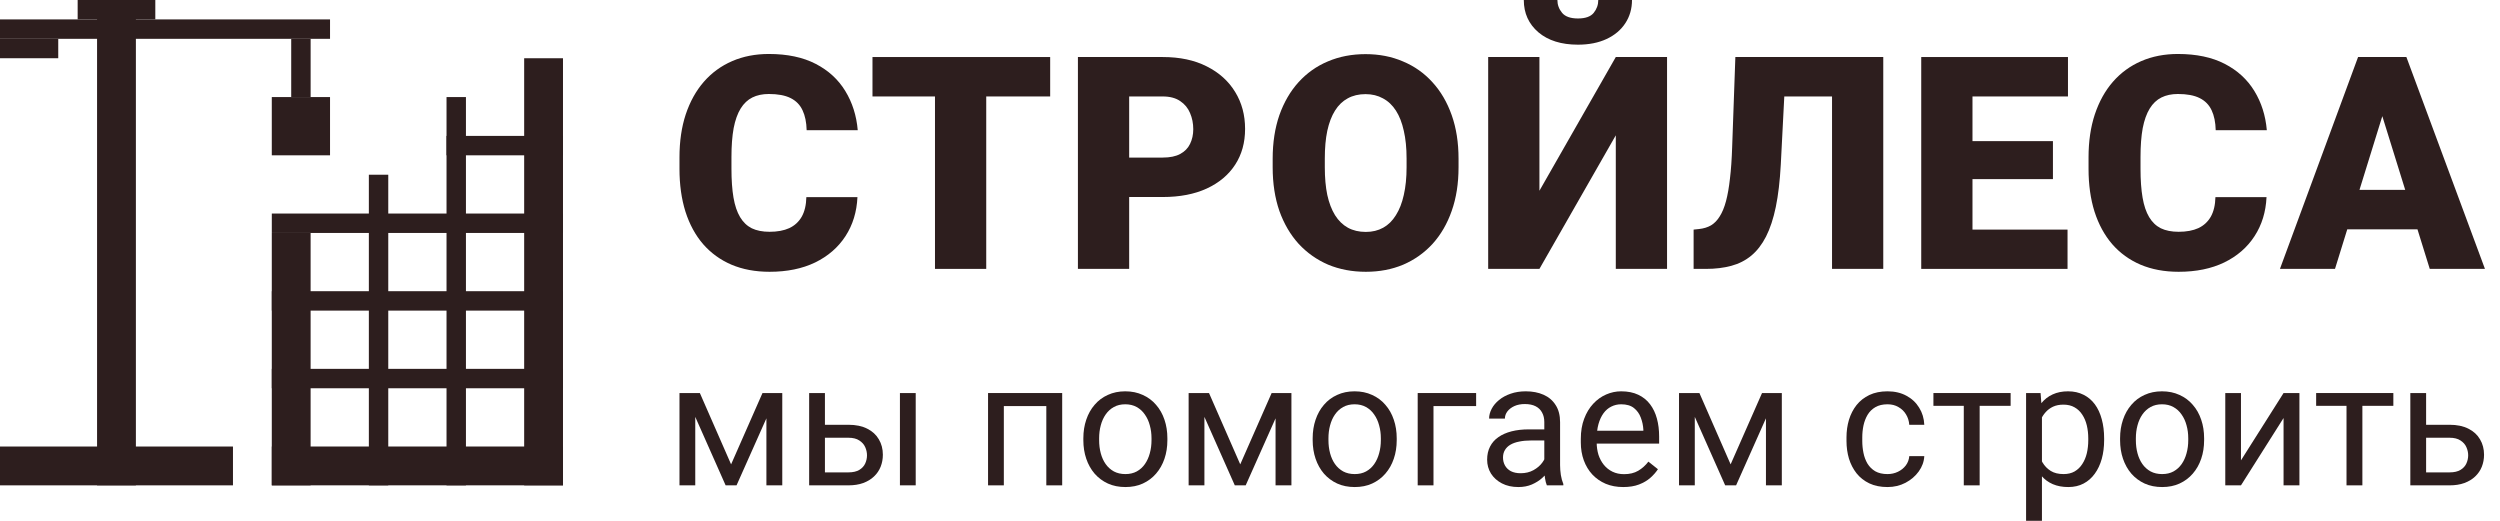
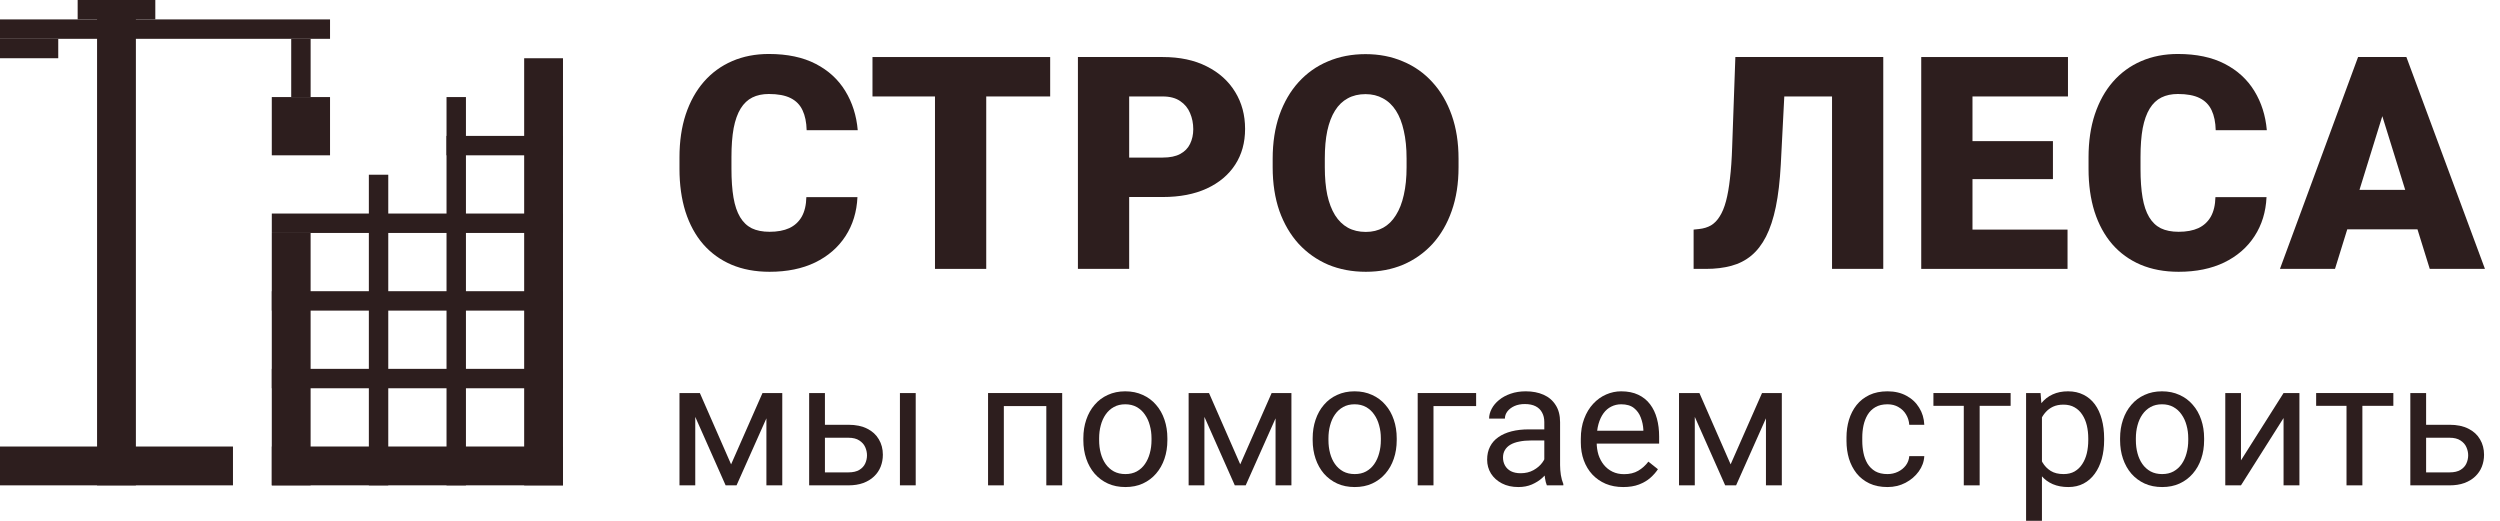
<svg xmlns="http://www.w3.org/2000/svg" width="144" height="30" viewBox="0 0 144 30" fill="none">
  <path d="M46.446 11.356H49.389C49.35 12.205 49.12 12.954 48.7 13.602C48.279 14.25 47.696 14.756 46.951 15.119C46.211 15.476 45.336 15.655 44.327 15.655C43.508 15.655 42.776 15.518 42.132 15.245C41.492 14.971 40.949 14.577 40.5 14.063C40.057 13.549 39.718 12.926 39.483 12.194C39.253 11.462 39.138 10.638 39.138 9.722V9.06C39.138 8.143 39.258 7.319 39.499 6.587C39.746 5.85 40.094 5.224 40.542 4.71C40.996 4.19 41.54 3.794 42.174 3.52C42.807 3.246 43.511 3.109 44.285 3.109C45.35 3.109 46.25 3.299 46.984 3.679C47.719 4.059 48.288 4.581 48.691 5.246C49.095 5.906 49.333 6.657 49.406 7.501H46.463C46.452 7.043 46.373 6.66 46.227 6.353C46.082 6.04 45.852 5.805 45.538 5.649C45.224 5.492 44.806 5.414 44.285 5.414C43.92 5.414 43.603 5.481 43.334 5.615C43.065 5.749 42.841 5.962 42.661 6.252C42.482 6.543 42.347 6.92 42.258 7.383C42.174 7.842 42.132 8.395 42.132 9.043V9.722C42.132 10.37 42.171 10.923 42.249 11.381C42.328 11.839 42.454 12.213 42.628 12.504C42.802 12.795 43.026 13.01 43.301 13.149C43.581 13.284 43.923 13.351 44.327 13.351C44.775 13.351 45.154 13.281 45.462 13.141C45.77 12.996 46.009 12.778 46.177 12.487C46.345 12.191 46.435 11.814 46.446 11.356Z" fill="#2D1E1E" />
  <path d="M56.807 3.285V15.488H53.855V3.285H56.807ZM60.49 3.285V5.556H50.255V3.285H60.49Z" fill="#2D1E1E" />
  <path d="M66.974 11.348H63.93V9.076H66.974C67.389 9.076 67.725 9.007 67.983 8.867C68.241 8.727 68.429 8.534 68.547 8.289C68.67 8.037 68.732 7.755 68.732 7.442C68.732 7.107 68.67 6.797 68.547 6.512C68.429 6.227 68.241 5.998 67.983 5.825C67.725 5.646 67.389 5.556 66.974 5.556H65.04V15.488H62.088V3.285H66.974C67.955 3.285 68.799 3.464 69.505 3.822C70.218 4.179 70.764 4.671 71.145 5.297C71.527 5.917 71.717 6.626 71.717 7.425C71.717 8.213 71.527 8.9 71.145 9.487C70.764 10.074 70.218 10.532 69.505 10.861C68.799 11.185 67.955 11.348 66.974 11.348Z" fill="#2D1E1E" />
  <path d="M84.012 9.143V9.638C84.012 10.571 83.881 11.409 83.617 12.152C83.359 12.89 82.992 13.521 82.516 14.046C82.039 14.566 81.475 14.965 80.825 15.245C80.175 15.518 79.457 15.655 78.672 15.655C77.882 15.655 77.158 15.518 76.502 15.245C75.852 14.965 75.286 14.566 74.803 14.046C74.327 13.521 73.957 12.89 73.693 12.152C73.436 11.409 73.306 10.571 73.306 9.638V9.143C73.306 8.21 73.436 7.372 73.693 6.629C73.957 5.886 74.324 5.255 74.795 4.735C75.272 4.21 75.835 3.81 76.486 3.537C77.141 3.257 77.865 3.118 78.655 3.118C79.44 3.118 80.158 3.257 80.808 3.537C81.464 3.81 82.031 4.21 82.507 4.735C82.984 5.255 83.354 5.886 83.617 6.629C83.881 7.372 84.012 8.21 84.012 9.143ZM81.019 9.638V9.127C81.019 8.523 80.965 7.992 80.859 7.534C80.758 7.071 80.606 6.682 80.404 6.369C80.203 6.056 79.953 5.822 79.656 5.665C79.365 5.503 79.031 5.422 78.655 5.422C78.263 5.422 77.921 5.503 77.629 5.665C77.338 5.822 77.094 6.056 76.898 6.369C76.701 6.682 76.553 7.071 76.452 7.534C76.356 7.992 76.309 8.523 76.309 9.127V9.638C76.309 10.236 76.356 10.767 76.452 11.23C76.553 11.688 76.701 12.077 76.898 12.395C77.099 12.714 77.346 12.954 77.638 13.116C77.935 13.278 78.28 13.359 78.672 13.359C79.048 13.359 79.381 13.278 79.673 13.116C79.964 12.954 80.208 12.714 80.404 12.395C80.606 12.077 80.758 11.688 80.859 11.23C80.965 10.767 81.019 10.236 81.019 9.638Z" fill="#2D1E1E" />
-   <path d="M88.671 10.987L93.07 3.285H96.022V15.488H93.07V7.794L88.671 15.488H85.719V3.285H88.671V10.987ZM92.061 0H94.003C94.003 0.503 93.874 0.95 93.616 1.341C93.364 1.726 93.005 2.028 92.54 2.246C92.075 2.464 91.525 2.573 90.891 2.573C89.933 2.573 89.173 2.335 88.612 1.861C88.052 1.38 87.771 0.76 87.771 0H89.706C89.706 0.274 89.795 0.52 89.975 0.738C90.154 0.955 90.46 1.064 90.891 1.064C91.323 1.064 91.626 0.955 91.8 0.738C91.974 0.52 92.061 0.274 92.061 0Z" fill="#2D1E1E" />
  <path d="M106.483 3.285V5.556H100.159V3.285H106.483ZM108.476 3.285V15.488H105.525V3.285H108.476ZM99.957 3.285H102.892L102.573 9.487C102.522 10.426 102.427 11.236 102.287 11.917C102.147 12.594 101.959 13.163 101.723 13.627C101.488 14.085 101.205 14.451 100.874 14.725C100.543 14.999 100.159 15.194 99.722 15.312C99.29 15.429 98.805 15.488 98.267 15.488H97.552V13.225L97.871 13.191C98.129 13.163 98.356 13.094 98.553 12.982C98.749 12.864 98.917 12.691 99.057 12.462C99.203 12.233 99.324 11.94 99.419 11.582C99.514 11.225 99.59 10.792 99.646 10.283C99.708 9.769 99.75 9.169 99.772 8.481L99.957 3.285Z" fill="#2D1E1E" />
  <path d="M119.09 13.225V15.488H112.563V13.225H119.09ZM113.615 3.285V15.488H110.663V3.285H113.615ZM118.249 8.129V10.317H112.563V8.129H118.249ZM119.115 3.285V5.556H112.563V3.285H119.115Z" fill="#2D1E1E" />
  <path d="M127.609 11.356H130.552C130.513 12.205 130.283 12.954 129.862 13.602C129.442 14.25 128.859 14.756 128.113 15.119C127.373 15.476 126.498 15.655 125.489 15.655C124.671 15.655 123.939 15.518 123.294 15.245C122.655 14.971 122.111 14.577 121.663 14.063C121.22 13.549 120.881 12.926 120.645 12.194C120.415 11.462 120.3 10.638 120.3 9.722V9.06C120.3 8.143 120.421 7.319 120.662 6.587C120.909 5.85 121.256 5.224 121.705 4.71C122.159 4.19 122.703 3.794 123.336 3.52C123.97 3.246 124.673 3.109 125.447 3.109C126.512 3.109 127.412 3.299 128.147 3.679C128.881 4.059 129.45 4.581 129.854 5.246C130.258 5.906 130.496 6.657 130.569 7.501H127.625C127.614 7.043 127.536 6.66 127.39 6.353C127.244 6.04 127.014 5.805 126.7 5.649C126.386 5.492 125.969 5.414 125.447 5.414C125.083 5.414 124.766 5.481 124.497 5.615C124.228 5.749 124.003 5.962 123.824 6.252C123.645 6.543 123.51 6.92 123.42 7.383C123.336 7.842 123.294 8.395 123.294 9.043V9.722C123.294 10.37 123.333 10.923 123.412 11.381C123.49 11.839 123.617 12.213 123.79 12.504C123.964 12.795 124.188 13.01 124.463 13.149C124.744 13.284 125.086 13.351 125.489 13.351C125.938 13.351 126.316 13.281 126.625 13.141C126.933 12.996 127.171 12.778 127.339 12.487C127.508 12.191 127.597 11.814 127.609 11.356Z" fill="#2D1E1E" />
-   <path d="M137.482 5.85L134.496 15.488H131.325L135.825 3.285H137.835L137.482 5.85ZM139.954 15.488L136.96 5.85L136.573 3.285H138.608L143.133 15.488H139.954ZM139.836 10.937V13.208H133.554V10.937H139.836Z" fill="#2D1E1E" />
+   <path d="M137.482 5.85L134.496 15.488H131.325L135.825 3.285H137.835L137.482 5.85M139.954 15.488L136.96 5.85L136.573 3.285H138.608L143.133 15.488H139.954ZM139.836 10.937V13.208H133.554V10.937H139.836Z" fill="#2D1E1E" />
  <path d="M42.111 26.747L43.919 22.639H44.794L42.425 27.956H41.796L39.438 22.639H40.312L42.111 26.747ZM40.047 22.639V27.956H39.138V22.639H40.047ZM44.145 27.956V22.639H45.059V27.956H44.145Z" fill="#2D1E1E" />
  <path d="M47.27 24.467H48.868C49.297 24.467 49.659 24.542 49.954 24.693C50.248 24.84 50.471 25.045 50.622 25.307C50.776 25.566 50.853 25.861 50.853 26.192C50.853 26.437 50.81 26.668 50.725 26.884C50.64 27.097 50.512 27.284 50.342 27.445C50.175 27.605 49.967 27.731 49.718 27.823C49.472 27.912 49.189 27.956 48.868 27.956H46.607V22.639H47.516V27.209H48.868C49.13 27.209 49.339 27.161 49.497 27.066C49.654 26.971 49.767 26.848 49.836 26.698C49.904 26.547 49.939 26.39 49.939 26.226C49.939 26.065 49.904 25.908 49.836 25.754C49.767 25.6 49.654 25.473 49.497 25.371C49.339 25.266 49.13 25.214 48.868 25.214H47.27V24.467ZM52.745 22.639V27.956H51.836V22.639H52.745Z" fill="#2D1E1E" />
  <path d="M60.376 22.639V23.39H57.688V22.639H60.376ZM57.821 22.639V27.956H56.912V22.639H57.821ZM61.182 22.639V27.956H60.268V22.639H61.182Z" fill="#2D1E1E" />
  <path d="M62.401 25.356V25.243C62.401 24.86 62.457 24.504 62.568 24.177C62.679 23.846 62.84 23.559 63.05 23.317C63.259 23.071 63.513 22.881 63.811 22.747C64.109 22.609 64.444 22.54 64.814 22.54C65.187 22.54 65.523 22.609 65.821 22.747C66.123 22.881 66.378 23.071 66.588 23.317C66.801 23.559 66.963 23.846 67.074 24.177C67.186 24.504 67.241 24.86 67.241 25.243V25.356C67.241 25.739 67.186 26.095 67.074 26.422C66.963 26.75 66.801 27.037 66.588 27.282C66.378 27.525 66.124 27.715 65.826 27.852C65.531 27.987 65.197 28.054 64.824 28.054C64.45 28.054 64.114 27.987 63.816 27.852C63.518 27.715 63.263 27.525 63.05 27.282C62.84 27.037 62.679 26.75 62.568 26.422C62.457 26.095 62.401 25.739 62.401 25.356ZM63.31 25.243V25.356C63.31 25.622 63.341 25.872 63.404 26.108C63.466 26.341 63.559 26.547 63.684 26.727C63.811 26.907 63.97 27.05 64.16 27.155C64.35 27.256 64.571 27.307 64.824 27.307C65.073 27.307 65.29 27.256 65.477 27.155C65.667 27.05 65.825 26.907 65.949 26.727C66.073 26.547 66.167 26.341 66.229 26.108C66.295 25.872 66.327 25.622 66.327 25.356V25.243C66.327 24.981 66.295 24.734 66.229 24.501C66.167 24.265 66.072 24.057 65.944 23.877C65.82 23.694 65.662 23.549 65.472 23.445C65.286 23.34 65.066 23.287 64.814 23.287C64.565 23.287 64.345 23.34 64.155 23.445C63.969 23.549 63.811 23.694 63.684 23.877C63.559 24.057 63.466 24.265 63.404 24.501C63.341 24.734 63.31 24.981 63.31 25.243Z" fill="#2D1E1E" />
  <path d="M71.438 26.747L73.246 22.639H74.121L71.752 27.956H71.124L68.765 22.639H69.639L71.438 26.747ZM69.374 22.639V27.956H68.465V22.639H69.374ZM73.472 27.956V22.639H74.386V27.956H73.472Z" fill="#2D1E1E" />
  <path d="M75.61 25.356V25.243C75.61 24.86 75.666 24.504 75.777 24.177C75.889 23.846 76.049 23.559 76.259 23.317C76.468 23.071 76.722 22.881 77.02 22.747C77.319 22.609 77.653 22.54 78.023 22.54C78.396 22.54 78.732 22.609 79.03 22.747C79.332 22.881 79.587 23.071 79.797 23.317C80.01 23.559 80.172 23.846 80.283 24.177C80.395 24.504 80.451 24.86 80.451 25.243V25.356C80.451 25.739 80.395 26.095 80.283 26.422C80.172 26.75 80.01 27.037 79.797 27.282C79.587 27.525 79.333 27.715 79.035 27.852C78.74 27.987 78.406 28.054 78.033 28.054C77.659 28.054 77.323 27.987 77.025 27.852C76.727 27.715 76.472 27.525 76.259 27.282C76.049 27.037 75.889 26.75 75.777 26.422C75.666 26.095 75.61 25.739 75.61 25.356ZM76.519 25.243V25.356C76.519 25.622 76.55 25.872 76.613 26.108C76.675 26.341 76.768 26.547 76.893 26.727C77.02 26.907 77.179 27.05 77.369 27.155C77.559 27.256 77.781 27.307 78.033 27.307C78.282 27.307 78.5 27.256 78.686 27.155C78.876 27.05 79.034 26.907 79.158 26.727C79.283 26.547 79.376 26.341 79.438 26.108C79.504 25.872 79.537 25.622 79.537 25.356V25.243C79.537 24.981 79.504 24.734 79.438 24.501C79.376 24.265 79.281 24.057 79.153 23.877C79.029 23.694 78.871 23.549 78.681 23.445C78.495 23.34 78.275 23.287 78.023 23.287C77.774 23.287 77.554 23.34 77.364 23.445C77.178 23.549 77.02 23.694 76.893 23.877C76.768 24.057 76.675 24.265 76.613 24.501C76.55 24.734 76.519 24.981 76.519 25.243Z" fill="#2D1E1E" />
  <path d="M85.025 22.639V23.39H82.569V27.956H81.659V22.639H85.025Z" fill="#2D1E1E" />
  <path d="M88.952 27.047V24.309C88.952 24.1 88.909 23.918 88.824 23.764C88.742 23.607 88.618 23.485 88.451 23.4C88.284 23.315 88.077 23.273 87.832 23.273C87.602 23.273 87.401 23.312 87.227 23.39C87.057 23.469 86.922 23.572 86.824 23.7C86.729 23.828 86.682 23.965 86.682 24.113H85.772C85.772 23.923 85.822 23.735 85.92 23.548C86.018 23.361 86.159 23.192 86.343 23.042C86.529 22.888 86.752 22.767 87.011 22.678C87.273 22.586 87.564 22.54 87.885 22.54C88.272 22.54 88.613 22.606 88.908 22.737C89.206 22.868 89.438 23.066 89.605 23.332C89.776 23.594 89.861 23.923 89.861 24.319V26.796C89.861 26.973 89.876 27.161 89.905 27.361C89.938 27.561 89.986 27.733 90.048 27.877V27.956H89.099C89.053 27.851 89.017 27.712 88.991 27.538C88.965 27.361 88.952 27.197 88.952 27.047ZM89.109 24.732L89.119 25.371H88.2C87.941 25.371 87.71 25.392 87.507 25.435C87.304 25.474 87.134 25.535 86.996 25.617C86.859 25.698 86.754 25.802 86.682 25.926C86.609 26.047 86.573 26.19 86.573 26.354C86.573 26.521 86.611 26.673 86.686 26.811C86.762 26.948 86.875 27.058 87.025 27.14C87.18 27.219 87.368 27.258 87.591 27.258C87.869 27.258 88.115 27.199 88.328 27.081C88.541 26.963 88.709 26.819 88.834 26.649C88.962 26.478 89.031 26.313 89.04 26.152L89.428 26.59C89.406 26.727 89.343 26.88 89.242 27.047C89.14 27.214 89.004 27.374 88.834 27.528C88.667 27.679 88.467 27.805 88.234 27.907C88.005 28.005 87.746 28.054 87.458 28.054C87.098 28.054 86.781 27.984 86.51 27.843C86.241 27.702 86.031 27.514 85.881 27.278C85.733 27.038 85.659 26.771 85.659 26.477C85.659 26.192 85.715 25.941 85.826 25.725C85.938 25.505 86.098 25.323 86.308 25.179C86.518 25.032 86.77 24.921 87.065 24.845C87.36 24.77 87.689 24.732 88.053 24.732H89.109Z" fill="#2D1E1E" />
  <path d="M93.497 28.054C93.127 28.054 92.791 27.992 92.49 27.867C92.192 27.739 91.935 27.561 91.719 27.332C91.506 27.102 91.342 26.83 91.227 26.516C91.112 26.201 91.055 25.857 91.055 25.484V25.278C91.055 24.845 91.119 24.46 91.247 24.123C91.374 23.782 91.548 23.494 91.768 23.258C91.987 23.022 92.236 22.843 92.515 22.722C92.793 22.601 93.081 22.54 93.379 22.54C93.76 22.54 94.087 22.606 94.362 22.737C94.641 22.868 94.868 23.052 95.045 23.287C95.222 23.52 95.353 23.795 95.439 24.113C95.524 24.427 95.566 24.771 95.566 25.145V25.553H91.596V24.811H94.657V24.742C94.644 24.506 94.595 24.277 94.51 24.054C94.428 23.831 94.297 23.648 94.117 23.504C93.936 23.359 93.691 23.287 93.379 23.287C93.173 23.287 92.983 23.332 92.809 23.42C92.636 23.505 92.487 23.633 92.362 23.803C92.238 23.974 92.141 24.182 92.072 24.427C92.004 24.673 91.969 24.956 91.969 25.278V25.484C91.969 25.736 92.004 25.974 92.072 26.197C92.144 26.416 92.248 26.609 92.382 26.776C92.519 26.943 92.685 27.075 92.878 27.169C93.075 27.265 93.298 27.312 93.547 27.312C93.868 27.312 94.139 27.247 94.362 27.115C94.585 26.984 94.78 26.809 94.947 26.59L95.497 27.027C95.383 27.201 95.237 27.366 95.06 27.523C94.883 27.68 94.665 27.808 94.406 27.907C94.151 28.005 93.848 28.054 93.497 28.054Z" fill="#2D1E1E" />
  <path d="M99.684 26.747L101.493 22.639H102.367L99.999 27.956H99.37L97.011 22.639H97.886L99.684 26.747ZM97.62 22.639V27.956H96.711V22.639H97.62ZM101.719 27.956V22.639H102.633V27.956H101.719Z" fill="#2D1E1E" />
  <path d="M108.721 27.307C108.937 27.307 109.137 27.263 109.321 27.174C109.504 27.086 109.655 26.965 109.773 26.811C109.891 26.654 109.958 26.475 109.974 26.275H110.839C110.823 26.59 110.716 26.883 110.52 27.155C110.327 27.423 110.073 27.641 109.758 27.808C109.444 27.972 109.098 28.054 108.721 28.054C108.322 28.054 107.973 27.984 107.675 27.843C107.38 27.702 107.134 27.509 106.937 27.263C106.744 27.017 106.598 26.735 106.5 26.418C106.405 26.097 106.358 25.758 106.358 25.4V25.194C106.358 24.837 106.405 24.5 106.5 24.182C106.598 23.861 106.744 23.577 106.937 23.332C107.134 23.086 107.38 22.893 107.675 22.752C107.973 22.611 108.322 22.54 108.721 22.54C109.137 22.54 109.501 22.626 109.812 22.796C110.123 22.963 110.367 23.192 110.544 23.484C110.725 23.772 110.823 24.1 110.839 24.467H109.974C109.958 24.247 109.896 24.049 109.788 23.872C109.683 23.695 109.539 23.554 109.355 23.45C109.175 23.341 108.964 23.287 108.721 23.287C108.443 23.287 108.209 23.343 108.019 23.454C107.832 23.562 107.683 23.71 107.571 23.897C107.463 24.08 107.385 24.285 107.336 24.511C107.29 24.734 107.267 24.961 107.267 25.194V25.4C107.267 25.633 107.29 25.862 107.336 26.088C107.381 26.314 107.458 26.519 107.566 26.703C107.678 26.886 107.827 27.034 108.014 27.145C108.204 27.253 108.44 27.307 108.721 27.307Z" fill="#2D1E1E" />
  <path d="M114.028 22.639V27.956H113.114V22.639H114.028ZM115.812 22.639V23.376H111.365V22.639H115.812Z" fill="#2D1E1E" />
  <path d="M117.616 23.661V30H116.702V22.639H117.537L117.616 23.661ZM121.198 25.253V25.356C121.198 25.743 121.152 26.102 121.061 26.432C120.969 26.76 120.835 27.045 120.658 27.287C120.484 27.53 120.269 27.718 120.014 27.852C119.758 27.987 119.465 28.054 119.134 28.054C118.797 28.054 118.499 27.998 118.24 27.887C117.981 27.776 117.762 27.613 117.581 27.4C117.401 27.188 117.257 26.932 117.149 26.634C117.044 26.336 116.972 26 116.933 25.627V25.076C116.972 24.683 117.046 24.331 117.154 24.02C117.262 23.708 117.404 23.443 117.581 23.224C117.762 23.001 117.979 22.832 118.235 22.717C118.49 22.599 118.785 22.54 119.119 22.54C119.454 22.54 119.75 22.606 120.009 22.737C120.268 22.865 120.486 23.048 120.663 23.287C120.839 23.526 120.972 23.813 121.061 24.147C121.152 24.478 121.198 24.847 121.198 25.253ZM120.284 25.356V25.253C120.284 24.988 120.256 24.739 120.201 24.506C120.145 24.27 120.058 24.064 119.94 23.887C119.825 23.707 119.678 23.566 119.498 23.464C119.318 23.359 119.103 23.307 118.854 23.307C118.625 23.307 118.425 23.346 118.255 23.425C118.088 23.504 117.945 23.61 117.827 23.744C117.709 23.875 117.613 24.026 117.537 24.197C117.465 24.363 117.411 24.537 117.375 24.717V25.99C117.441 26.219 117.532 26.436 117.65 26.639C117.768 26.839 117.925 27.001 118.122 27.125C118.318 27.247 118.566 27.307 118.864 27.307C119.11 27.307 119.321 27.256 119.498 27.155C119.678 27.05 119.825 26.907 119.94 26.727C120.058 26.547 120.145 26.341 120.201 26.108C120.256 25.872 120.284 25.622 120.284 25.356Z" fill="#2D1E1E" />
  <path d="M122.117 25.356V25.243C122.117 24.86 122.173 24.504 122.284 24.177C122.396 23.846 122.556 23.559 122.766 23.317C122.975 23.071 123.229 22.881 123.527 22.747C123.826 22.609 124.16 22.54 124.53 22.54C124.903 22.54 125.239 22.609 125.537 22.747C125.839 22.881 126.094 23.071 126.304 23.317C126.517 23.559 126.679 23.846 126.79 24.177C126.902 24.504 126.957 24.86 126.957 25.243V25.356C126.957 25.739 126.902 26.095 126.79 26.422C126.679 26.75 126.517 27.037 126.304 27.282C126.094 27.525 125.84 27.715 125.542 27.852C125.247 27.987 124.913 28.054 124.54 28.054C124.166 28.054 123.83 27.987 123.532 27.852C123.234 27.715 122.979 27.525 122.766 27.282C122.556 27.037 122.396 26.75 122.284 26.422C122.173 26.095 122.117 25.739 122.117 25.356ZM123.026 25.243V25.356C123.026 25.622 123.057 25.872 123.12 26.108C123.182 26.341 123.275 26.547 123.4 26.727C123.527 26.907 123.686 27.05 123.876 27.155C124.066 27.256 124.287 27.307 124.54 27.307C124.789 27.307 125.007 27.256 125.193 27.155C125.383 27.05 125.541 26.907 125.665 26.727C125.79 26.547 125.883 26.341 125.945 26.108C126.011 25.872 126.043 25.622 126.043 25.356V25.243C126.043 24.981 126.011 24.734 125.945 24.501C125.883 24.265 125.788 24.057 125.66 23.877C125.536 23.694 125.378 23.549 125.188 23.445C125.002 23.34 124.782 23.287 124.53 23.287C124.281 23.287 124.061 23.34 123.871 23.445C123.685 23.549 123.527 23.694 123.4 23.877C123.275 24.057 123.182 24.265 123.12 24.501C123.057 24.734 123.026 24.981 123.026 25.243Z" fill="#2D1E1E" />
  <path d="M129.08 26.516L131.533 22.639H132.447V27.956H131.533V24.078L129.08 27.956H128.176V22.639H129.08V26.516Z" fill="#2D1E1E" />
  <path d="M136.073 22.639V27.956H135.159V22.639H136.073ZM137.857 22.639V23.376H133.41V22.639H137.857Z" fill="#2D1E1E" />
  <path d="M139.498 24.467H141.095C141.524 24.467 141.886 24.542 142.181 24.693C142.476 24.84 142.699 25.045 142.85 25.307C143.004 25.566 143.081 25.861 143.081 26.192C143.081 26.437 143.038 26.668 142.953 26.884C142.868 27.097 142.74 27.284 142.57 27.445C142.402 27.605 142.194 27.731 141.945 27.823C141.7 27.912 141.416 27.956 141.095 27.956H138.835V22.639H139.744V27.209H141.095C141.357 27.209 141.567 27.161 141.724 27.066C141.882 26.971 141.995 26.848 142.063 26.698C142.132 26.547 142.167 26.39 142.167 26.226C142.167 26.065 142.132 25.908 142.063 25.754C141.995 25.6 141.882 25.473 141.724 25.371C141.567 25.266 141.357 25.214 141.095 25.214H139.498V24.467Z" fill="#2D1E1E" />
  <rect x="5.591" width="2.236" height="27.956" fill="#2D1E1E" />
  <rect y="27.956" width="2.236" height="13.419" transform="rotate(-90 0 27.956)" fill="#2D1E1E" />
  <rect x="30.192" y="3.355" width="2.236" height="24.601" fill="#2D1E1E" />
  <rect x="15.655" y="13.419" width="2.236" height="14.537" fill="#2D1E1E" />
  <rect x="32.429" y="25.719" width="2.236" height="16.773" transform="rotate(90 32.429 25.719)" fill="#2D1E1E" />
  <rect x="32.429" y="21.246" width="1.118" height="16.773" transform="rotate(90 32.429 21.246)" fill="#2D1E1E" />
  <rect x="32.429" y="16.773" width="1.118" height="16.773" transform="rotate(90 32.429 16.773)" fill="#2D1E1E" />
  <rect x="32.429" y="12.3" width="1.118" height="16.773" transform="rotate(90 32.429 12.3)" fill="#2D1E1E" />
  <rect x="22.364" y="27.956" width="1.118" height="17.892" transform="rotate(-180 22.364 27.956)" fill="#2D1E1E" />
  <rect x="26.838" y="27.956" width="1.118" height="22.365" transform="rotate(-180 26.838 27.956)" fill="#2D1E1E" />
  <rect x="32.429" y="7.828" width="1.118" height="6.709" transform="rotate(90 32.429 7.828)" fill="#2D1E1E" />
  <rect x="19.01" y="1.118" width="1.118" height="19.01" transform="rotate(90 19.01 1.118)" fill="#2D1E1E" />
  <rect x="15.655" y="5.591" width="3.355" height="3.355" fill="#2D1E1E" />
  <rect x="4.473" width="4.473" height="1.118" fill="#2D1E1E" />
  <rect y="2.236" width="3.355" height="1.118" fill="#2D1E1E" />
  <rect x="17.892" y="2.236" width="3.355" height="1.118" transform="rotate(90 17.892 2.236)" fill="#2D1E1E" />
</svg>